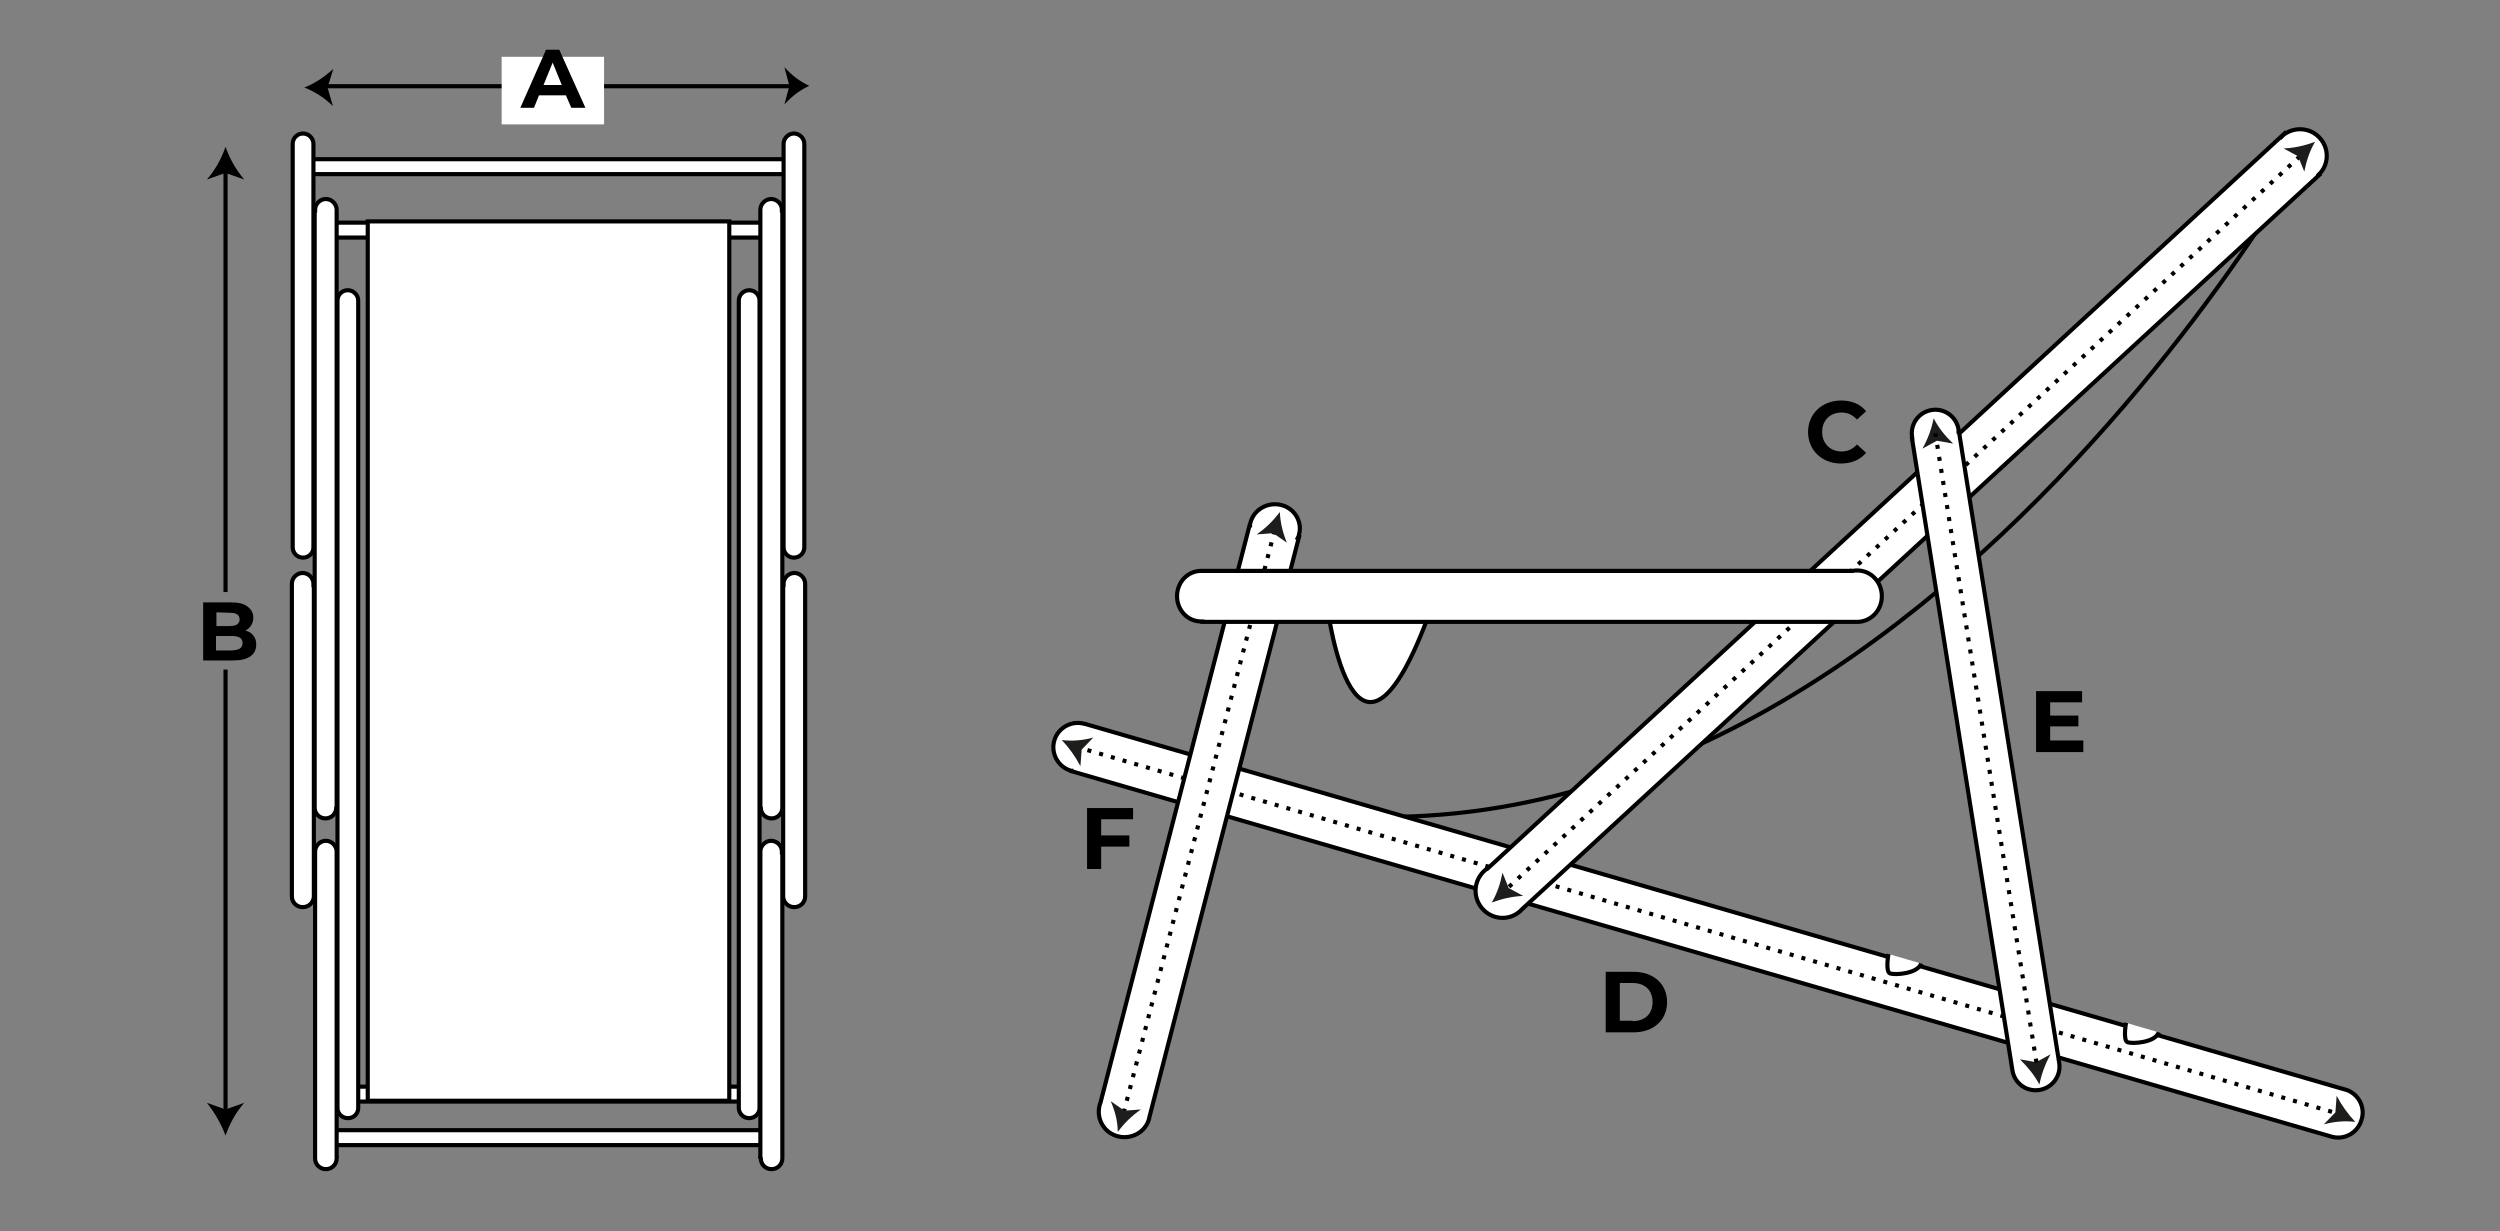
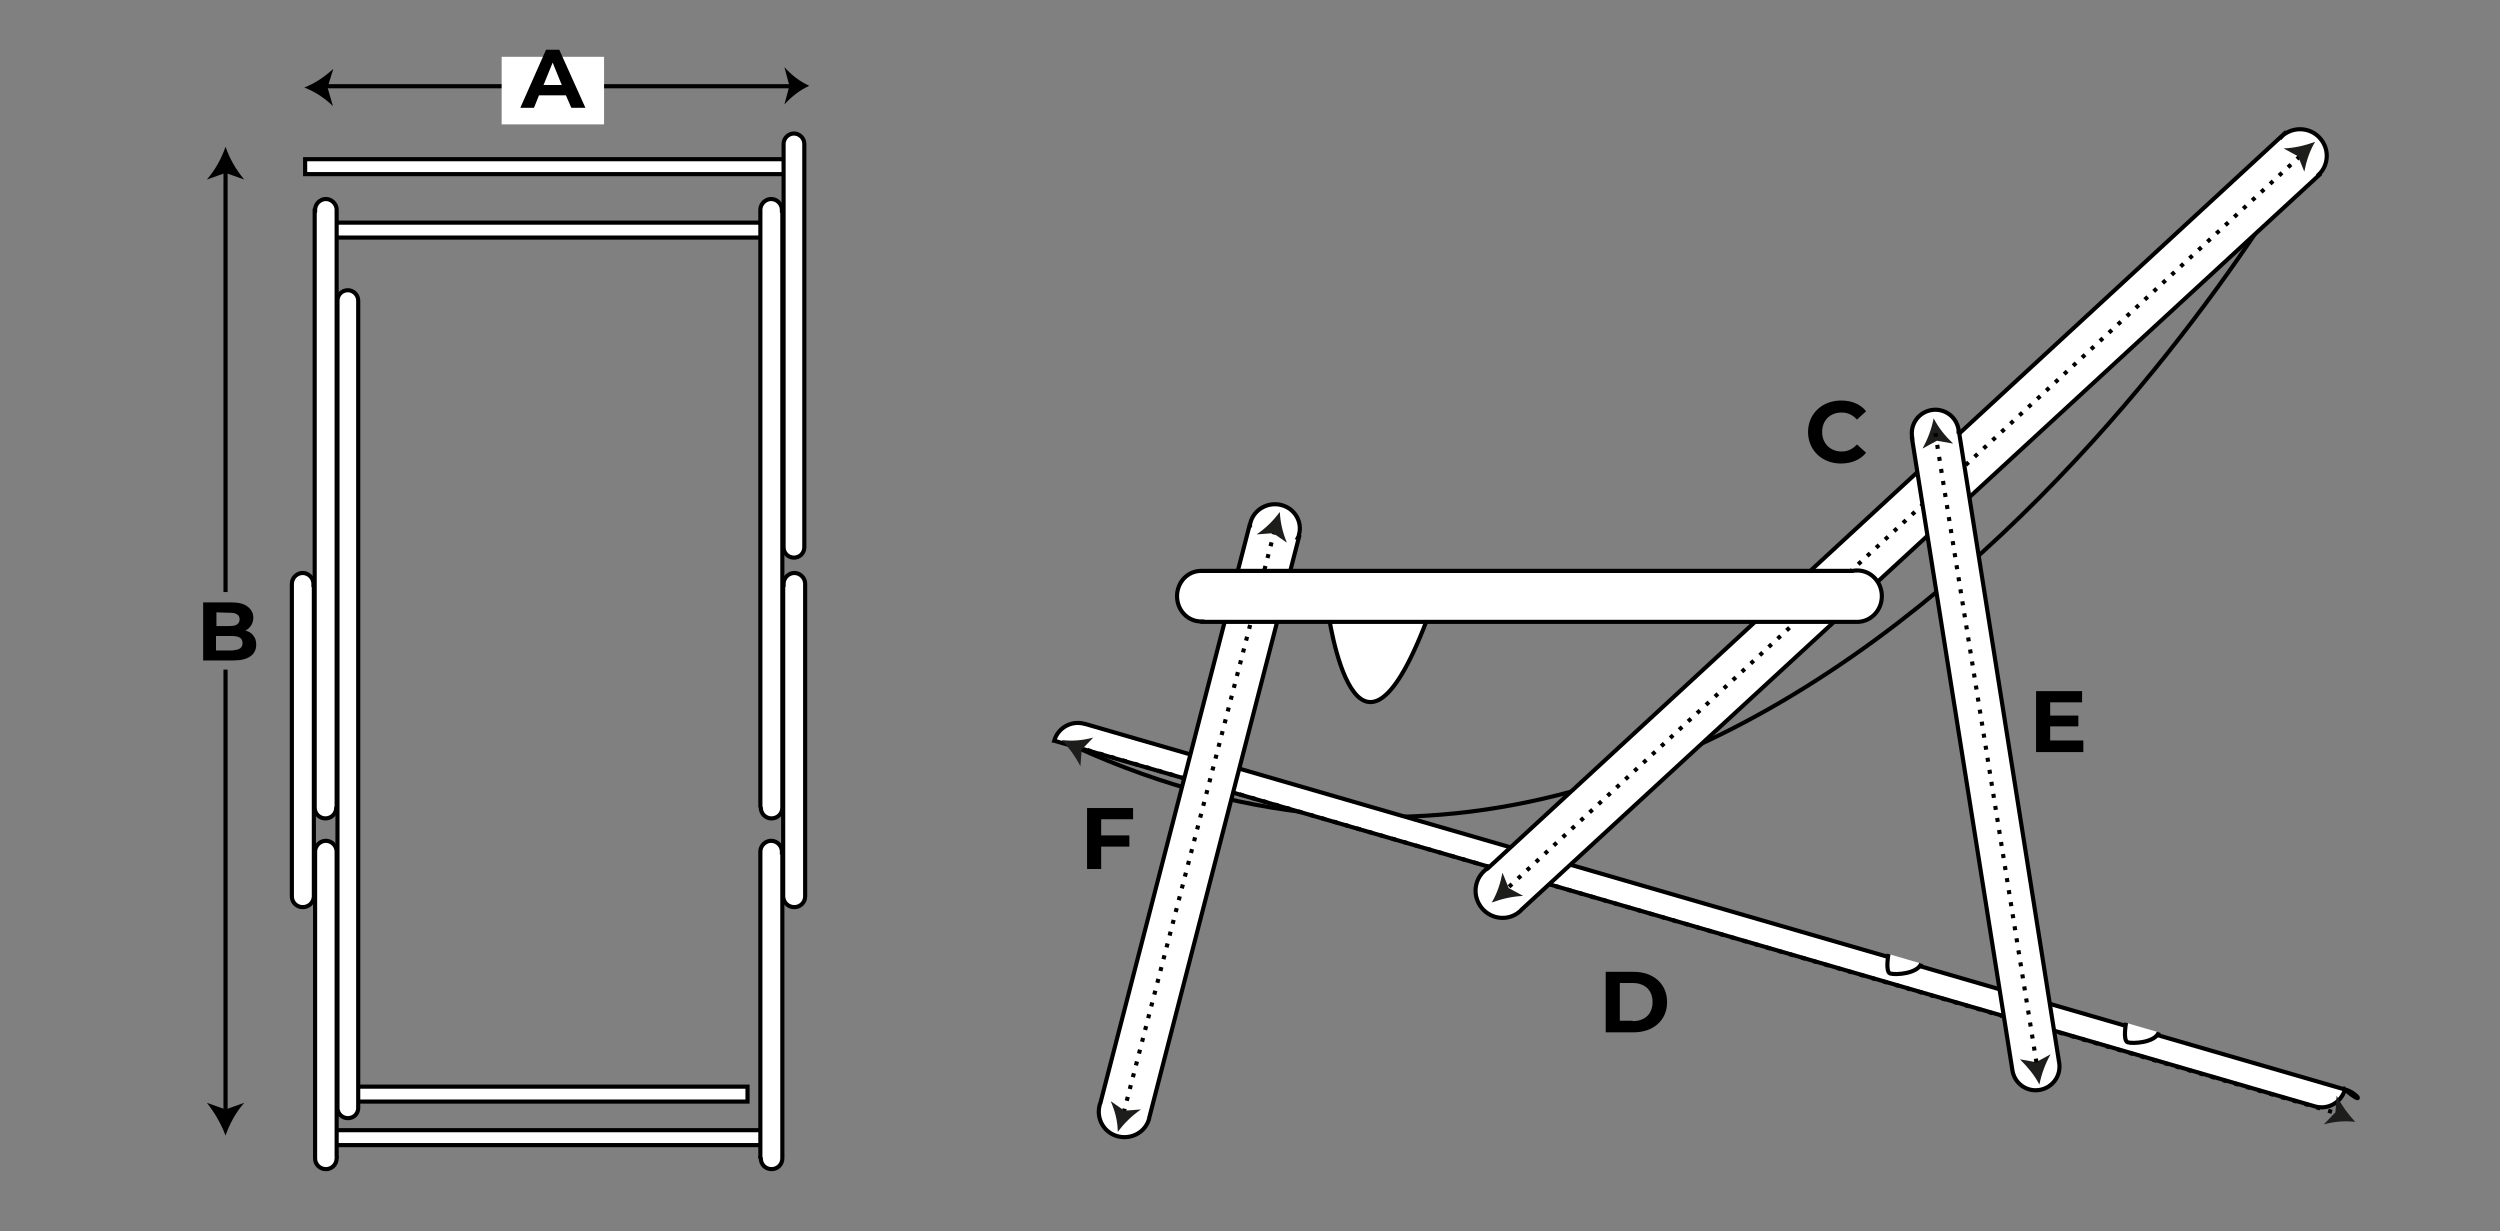
<svg xmlns="http://www.w3.org/2000/svg" version="1.1" id="Ebene_1" x="0px" y="0px" viewBox="0 0 603 297" style="enable-background:new 0 0 603 297;" xml:space="preserve">
  <rect x="0" y="0" width="603" height="297" fill="#808080" stroke="none" />
  <style type="text/css">
	.st0{fill:none;stroke:#000000;stroke-miterlimit:10;}
	.st1{fill:#FFFFFF;}
	.st2{fill:none;stroke:#000000;stroke-width:2;stroke-miterlimit:10;}
	.st3{fill:#FFFFFF;stroke:#000000;stroke-miterlimit:10;}
	.st4{fill:none;stroke:#000000;stroke-miterlimit:10;stroke-dasharray:0.97,1.97;}
	.st5{fill:#1D1D1B;}
	.st6{fill:none;}
	.st7{enable-background:new    ;}
</style>
  <line class="st0" x1="76.7" y1="20.8" x2="192.3" y2="20.8" />
  <rect x="121" y="13.7" class="st1" width="24.7" height="16.3" />
  <line class="st0" x1="54.4" y1="39.4" x2="54.4" y2="142.8" />
  <g>
    <path d="M61.1,153.3c0.5,0.6,0.7,1.3,0.7,2.2c0,1.2-0.5,2.2-1.4,2.8c-1,0.7-2.3,1-4.2,1H49v-14h6.8c1.7,0,3,0.3,3.9,1   s1.4,1.5,1.4,2.7c0,0.7-0.2,1.3-0.5,1.8s-0.8,1-1.4,1.3C60,152.3,60.7,152.7,61.1,153.3z M52.2,147.7v3.3h3.2   c0.8,0,1.4-0.1,1.8-0.4c0.4-0.3,0.6-0.7,0.6-1.2s-0.2-1-0.6-1.2c-0.4-0.3-1-0.4-1.8-0.4L52.2,147.7L52.2,147.7z M57.9,156.4   c0.4-0.3,0.6-0.7,0.6-1.3c0-1.2-0.9-1.7-2.6-1.7h-3.8v3.5H56C56.8,156.8,57.5,156.7,57.9,156.4z" />
  </g>
  <line class="st0" x1="54.4" y1="271.7" x2="54.4" y2="161.5" />
  <path d="M54.4,273.9c1-2.9,2.5-5.6,4.5-7.9l-4.5,1.6l-4.5-1.6C51.8,268.4,53.3,271,54.4,273.9z" />
  <g>
    <path d="M136.5,23H130l-1.2,3h-3.3l6.2-14h3.2l6.3,14h-3.4L136.5,23z M135.5,20.5l-2.2-5.4l-2.2,5.4H135.5z" />
  </g>
  <path d="M9.7,118.7" />
  <path class="st2" d="M9.7,118.7" />
  <path d="M9.7,98.1" />
  <path d="M73.4,21.1c2.5,1,4.9,2.5,6.9,4.5L79,21.1l1.4-4.5C78.2,18.6,76,20.1,73.4,21.1z" />
  <path d="M195.2,20.7c-2.2-1-4.2-2.5-6-4.5l1.2,4.5l-1.2,4.5C191,23.2,193,21.7,195.2,20.7z" />
  <path class="st2" d="M0,274.8" />
  <path d="M54.4,35.4c-1,2.9-2.5,5.6-4.5,7.9l4.5-1.6l4.5,1.6C56.9,40.9,55.4,38.3,54.4,35.4z" />
  <path class="st0" d="M556.9,35.7c0,0-124,223.7-297.8,144.3" />
  <path class="st3" d="M483.4,230.8c0,0-1,4.2,0.1,4.7c1.2,0.4,6.6,0.4,7.6-2" />
  <g>
-     <path class="st3" d="M565.7,262.8c-0.1,0-0.2,0-0.4-0.1l-303.6-88.1l0,0c0,0,0,0-0.1,0c-3.1-0.9-6.4,0.9-7.3,4   c-0.9,3.1,0.9,6.4,4,7.3h0.1v0.1l304.1,88.2l0,0c3.1,0.8,6.2-1,7.1-4.1C570.6,267,568.8,263.7,565.7,262.8z" />
+     <path class="st3" d="M565.7,262.8c-0.1,0-0.2,0-0.4-0.1l-303.6-88.1l0,0c0,0,0,0-0.1,0c-3.1-0.9-6.4,0.9-7.3,4   h0.1v0.1l304.1,88.2l0,0c3.1,0.8,6.2-1,7.1-4.1C570.6,267,568.8,263.7,565.7,262.8z" />
    <path class="st3" d="M455.5,230.1c0,0-0.8,4.3,0.4,4.7c1.2,0.4,6.6,0.1,7.5-2.4" />
    <path class="st3" d="M512.8,246.7c0,0-0.8,4.3,0.4,4.7s6.6,0.1,7.5-2.4" />
  </g>
  <line class="st4" x1="565.3" y1="269" x2="259.8" y2="180.2" />
  <path class="st3" d="M559.8,33.6c-2.2-2.8-6.2-3.2-9-1.1l-0.1,0.1v-0.1l-191.9,177c-0.2,0.1-0.3,0.2-0.5,0.3  c-2.8,2.3-3.2,6.4-0.9,9.2c2.3,2.8,6.4,3.2,9.1,0.9c0.2-0.1,0.3-0.3,0.4-0.4l0,0L559.4,42.2l-0.1-0.1  C561.6,39.9,561.9,36.2,559.8,33.6z" />
  <line class="st4" x1="556.9" y1="35.7" x2="363.1" y2="214.7" />
  <path class="st3" d="M496.7,256.5L496.7,256.5L496.7,256.5L496.7,256.5L496.7,256.5l-24.2-152.4h-0.1c0-0.2,0-0.3,0-0.5  c-0.5-3.1-3.4-5.2-6.5-4.7s-5.2,3.4-4.7,6.5c0,0.2,0.1,0.3,0.1,0.5h-0.1l24.2,152.3l0,0c0.5,3.1,3.4,5.2,6.5,4.7  C495,262.4,497.1,259.6,496.7,256.5z" />
  <path class="st3" d="M309,121.8c-3.2-0.8-6.6,1.1-7.4,4.3c-0.1,0.2-0.1,0.4-0.1,0.6h-0.1l-36,139.4c-0.1,0.2-0.2,0.4-0.2,0.6  c-0.8,3.3,1.2,6.6,4.5,7.4s6.7-1.1,7.5-4.4c0-0.2,0-0.3,0.1-0.5l36-139.6h-0.2c0.1-0.2,0.2-0.4,0.2-0.6  C314.2,125.9,312.3,122.6,309,121.8z" />
  <path class="st3" d="M320.3,147.3c0,0,6.6,49.6,24.7,0" />
  <line class="st4" x1="270.3" y1="271.2" x2="308" y2="125.8" />
  <path class="st3" d="M453.9,143.8c0-3.4-2.6-6.2-5.9-6.2c-0.4,0-0.7,0-1.1,0.1H290l0,0c-0.1,0-0.2,0-0.3,0c-3.2,0-5.8,2.7-5.8,6.1  c0,3.4,2.6,6.1,5.8,6.1c0.1,0,0.2,0,0.3,0v0.1h158.1l0,0C451.3,149.9,453.9,147.2,453.9,143.8z" />
  <g>
    <rect x="73.6" y="38.4" class="st3" width="117.8" height="3.6" />
    <rect x="84.8" y="262.1" class="st3" width="95.5" height="3.6" />
    <rect x="78.4" y="272.6" class="st3" width="108.3" height="3.6" />
-     <path class="st3" d="M75.6,34.7L75.6,34.7c0-1.4-1.2-2.5-2.5-2.5c-1.4,0-2.5,1.1-2.5,2.5l0,0V132l0,0l0,0l0,0l0,0   c0,1.4,1.1,2.5,2.5,2.5s2.5-1.1,2.5-2.5l0,0V34.7z" />
    <rect x="78.4" y="53.7" class="st3" width="108.3" height="3.6" />
-     <rect x="88.7" y="53.4" class="st3" width="87.2" height="212.1" />
    <path class="st3" d="M86.4,72.5L86.4,72.5c0-1.4-1.2-2.5-2.5-2.5c-1.4,0-2.5,1.1-2.5,2.5l0,0v194.8l0,0l0,0v0.1l0,0   c0.1,1.3,1.2,2.3,2.5,2.3c1.4,0,2.4-1,2.5-2.3l0,0V72.5z" />
    <path class="st3" d="M81.2,194.3V50.8l0,0c0-0.1,0-0.1,0-0.2c0-1.4-1.2-2.6-2.6-2.6S76,49.2,76,50.6c0,0.1,0,0.1,0,0.2h-0.1v143.8   l0,0c0,0.1,0,0.1,0,0.2c0,1.5,1.2,2.6,2.6,2.6c1.5,0,2.6-1.2,2.6-2.6C81.2,194.6,81.2,194.5,81.2,194.3z" />
    <path class="st3" d="M75.7,216.3v-0.1v-0.1v-75h-0.1c0-0.1,0-0.2,0-0.3c0-1.4-1.2-2.6-2.6-2.6s-2.6,1.2-2.6,2.6c0,0.1,0,0.2,0,0.3   l0,0v74.8c0,0.1,0,0.2,0,0.3c0,1.5,1.2,2.6,2.6,2.6C74.5,218.8,75.6,217.7,75.7,216.3L75.7,216.3L75.7,216.3z" />
    <path class="st3" d="M81.2,278.9v-73.3l0,0c0-0.1,0-0.1,0-0.2c0-1.4-1.2-2.6-2.6-2.6S76,204,76,205.4c0,0.1,0,0.1,0,0.2l0,0v73.8   l0,0l0,0c0,1.5,1.2,2.6,2.6,2.6c1.5,0,2.6-1.2,2.6-2.6C81.3,279.2,81.3,279,81.2,278.9z" />
    <path class="st3" d="M189,34.7L189,34.7c0-1.4,1.2-2.5,2.5-2.5s2.5,1.1,2.5,2.5l0,0V132l0,0l0,0l0,0l0,0c0,1.4-1.1,2.5-2.5,2.5   s-2.5-1.1-2.5-2.5l0,0V34.7z" />
-     <path class="st3" d="M178.2,72.5L178.2,72.5c0-1.4,1.2-2.5,2.5-2.5c1.4,0,2.5,1.1,2.5,2.5l0,0v194.8l0,0l0,0v0.1l0,0   c-0.1,1.3-1.2,2.3-2.5,2.3s-2.4-1-2.5-2.3l0,0V72.5z" />
    <path class="st3" d="M183.4,194.3V50.8l0,0c0-0.1,0-0.1,0-0.2c0-1.4,1.2-2.6,2.6-2.6s2.6,1.2,2.6,2.6c0,0.1,0,0.1,0,0.2h0.1v143.8   l0,0c0,0.1,0,0.1,0,0.2c0,1.5-1.2,2.6-2.6,2.6c-1.5,0-2.6-1.2-2.6-2.6C183.4,194.6,183.4,194.5,183.4,194.3z" />
    <path class="st3" d="M188.9,216.3v-0.1v-0.1v-75h0.1c0-0.1,0-0.2,0-0.3c0-1.4,1.2-2.6,2.6-2.6c1.4,0,2.6,1.2,2.6,2.6   c0,0.1,0,0.2,0,0.3l0,0v74.8c0,0.1,0,0.2,0,0.3c0,1.5-1.2,2.6-2.6,2.6C190.1,218.8,189,217.7,188.9,216.3L188.9,216.3L188.9,216.3z   " />
    <path class="st3" d="M183.4,278.9v-73.3l0,0c0-0.1,0-0.1,0-0.2c0-1.4,1.2-2.6,2.6-2.6s2.6,1.2,2.6,2.6c0,0.1,0,0.1,0,0.2h0.1v73.8   l0,0l0,0c0,1.5-1.2,2.6-2.6,2.6c-1.5,0-2.6-1.2-2.6-2.6C183.3,279.2,183.3,279,183.4,278.9z" />
  </g>
  <path class="st5" d="M359.8,217.7c2.4-0.9,5-1.5,7.6-1.6l-3.5-1.9l-1.5-3.7C361.9,213.1,361.1,215.5,359.8,217.7z" />
  <path class="st5" d="M558.4,34.2c-2.4,0.9-5,1.5-7.6,1.6l3.5,1.9l1.5,3.7C556.3,38.8,557.1,36.4,558.4,34.2z" />
  <path class="st5" d="M308.7,123.5c-1.6,2.1-3.4,3.9-5.6,5.4l4-0.3l3.3,2.3C309.4,128.5,308.8,126,308.7,123.5z" />
  <path class="st5" d="M269.6,273c1.6-2.1,3.4-3.9,5.6-5.4l-4,0.3l-3.3-2.3C268.9,267.9,269.6,270.4,269.6,273z" />
  <path class="st5" d="M256.1,178.5c1.8,1.9,3.3,4,4.5,6.3l0.3-4l2.8-2.9C261.1,178.6,258.6,178.8,256.1,178.5z" />
  <path class="st5" d="M568.1,270.6c-1.8-1.9-3.3-4-4.5-6.3l-0.3,4l-2.8,2.9C563.1,270.5,565.6,270.3,568.1,270.6z" />
  <path class="st5" d="M466.4,100.9c-0.5,2.5-1.4,5-2.7,7.3l3.5-1.9l3.9,0.7C469.1,105.1,467.6,103.2,466.4,100.9z" />
  <path class="st5" d="M491.9,261.6c0.5-2.5,1.4-5,2.7-7.3l-3.5,1.9l-3.9-0.7C489.1,257.4,490.7,259.3,491.9,261.6z" />
  <line class="st4" x1="491.2" y1="256.3" x2="466.8" y2="104.5" />
  <rect x="444.8" y="100.5" class="st6" width="65.7" height="64.1" />
  <g class="st7">
    <path d="M436.1,104.2c0-4.4,3.4-7.6,8-7.6c2.5,0,4.7,0.9,6,2.6l-2.2,2c-1-1.1-2.2-1.7-3.7-1.7c-2.8,0-4.7,1.9-4.7,4.7   s2,4.7,4.7,4.7c1.5,0,2.7-0.6,3.7-1.7l2.2,2c-1.4,1.7-3.5,2.6-6.1,2.6C439.5,111.8,436.1,108.6,436.1,104.2z" />
  </g>
  <g>
    <path d="M502.5,178.7v2.7h-11.4v-14.7h11.1v2.7h-7.7v3.2h6.8v2.6h-6.8v3.4h8V178.7z" />
  </g>
  <g>
    <path d="M387.3,234.4h6.7c4.8,0,8.1,2.9,8.1,7.3s-3.3,7.3-8.1,7.3h-6.7V234.4z M393.8,246.3c2.9,0,4.8-1.7,4.8-4.6   s-1.9-4.6-4.8-4.6h-3.1v9.1h3.1V246.3z" />
  </g>
  <g>
    <path d="M265.6,197.6v3.9h6.8v2.7h-6.8v5.4h-3.4v-14.7h11.1v2.7L265.6,197.6L265.6,197.6z" />
  </g>
</svg>